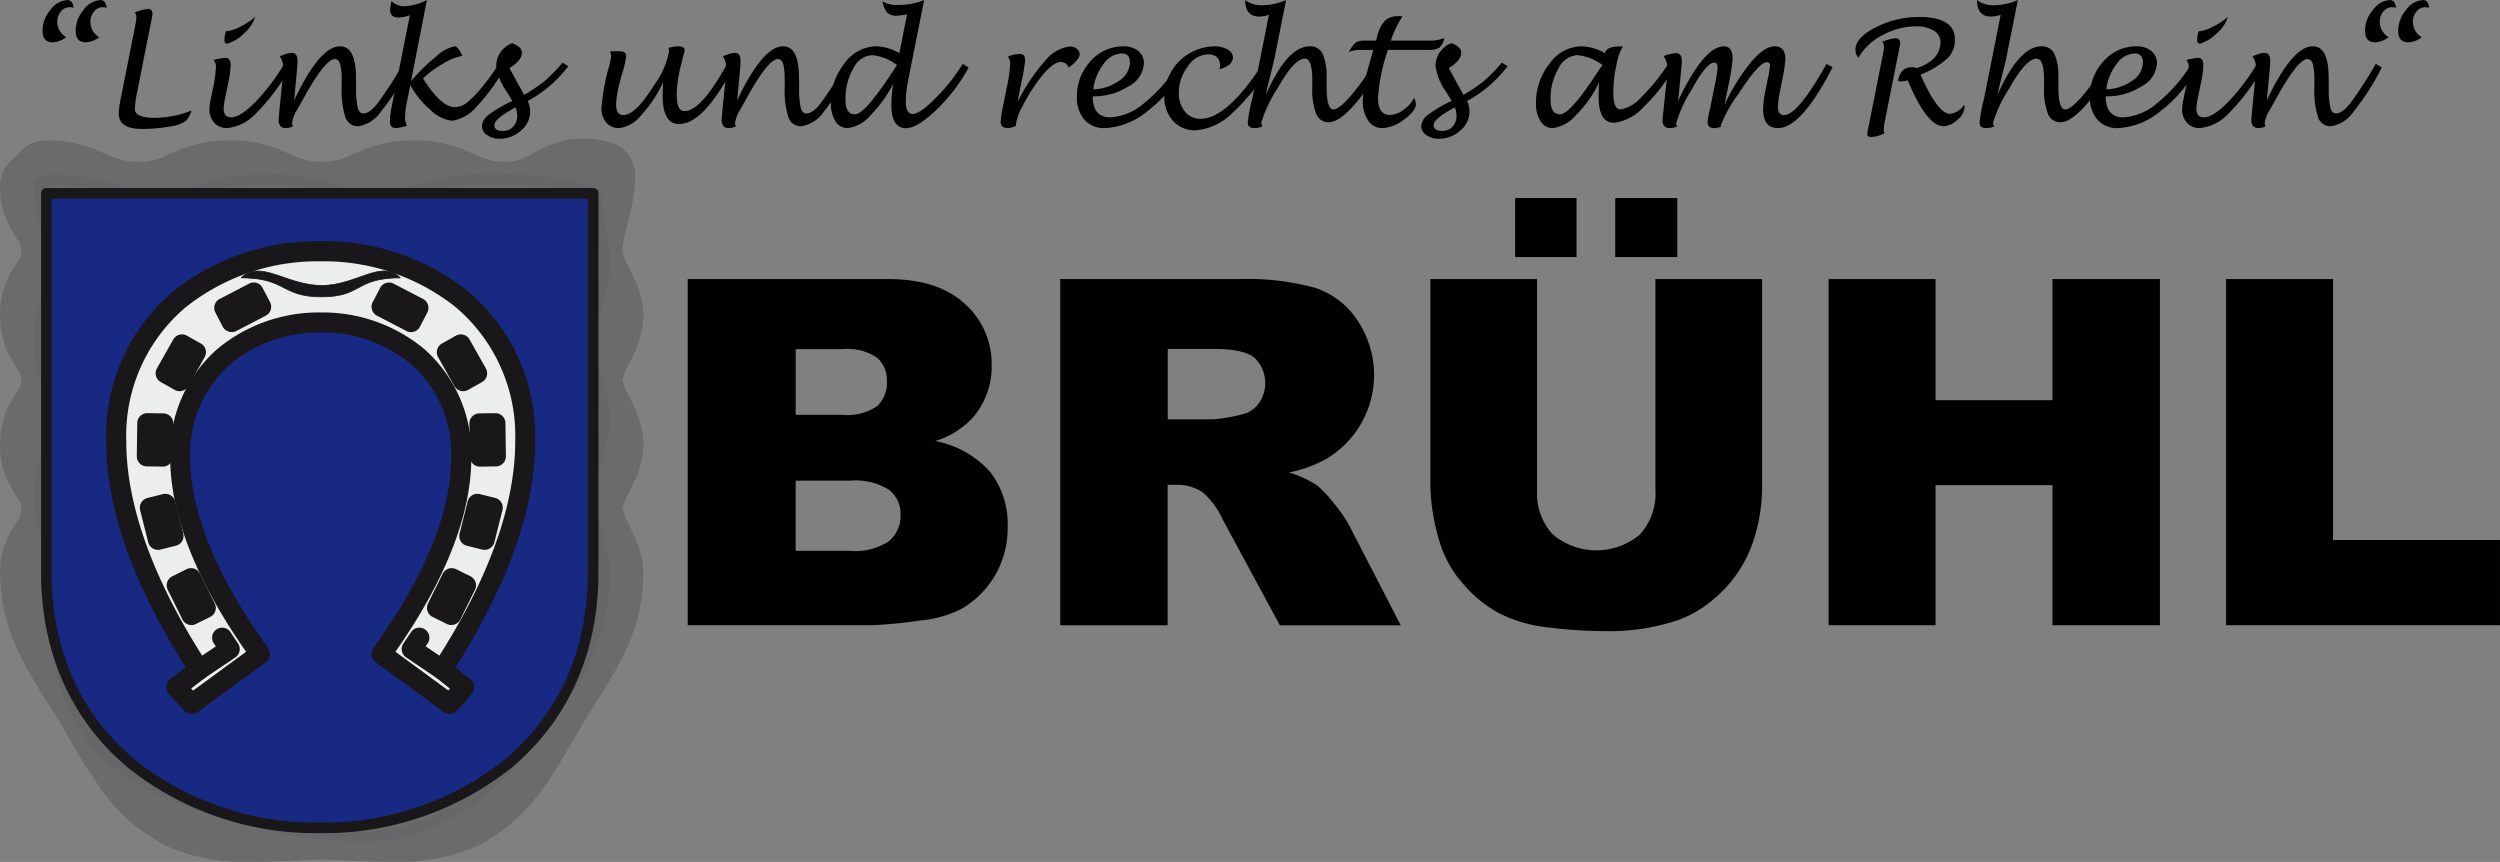
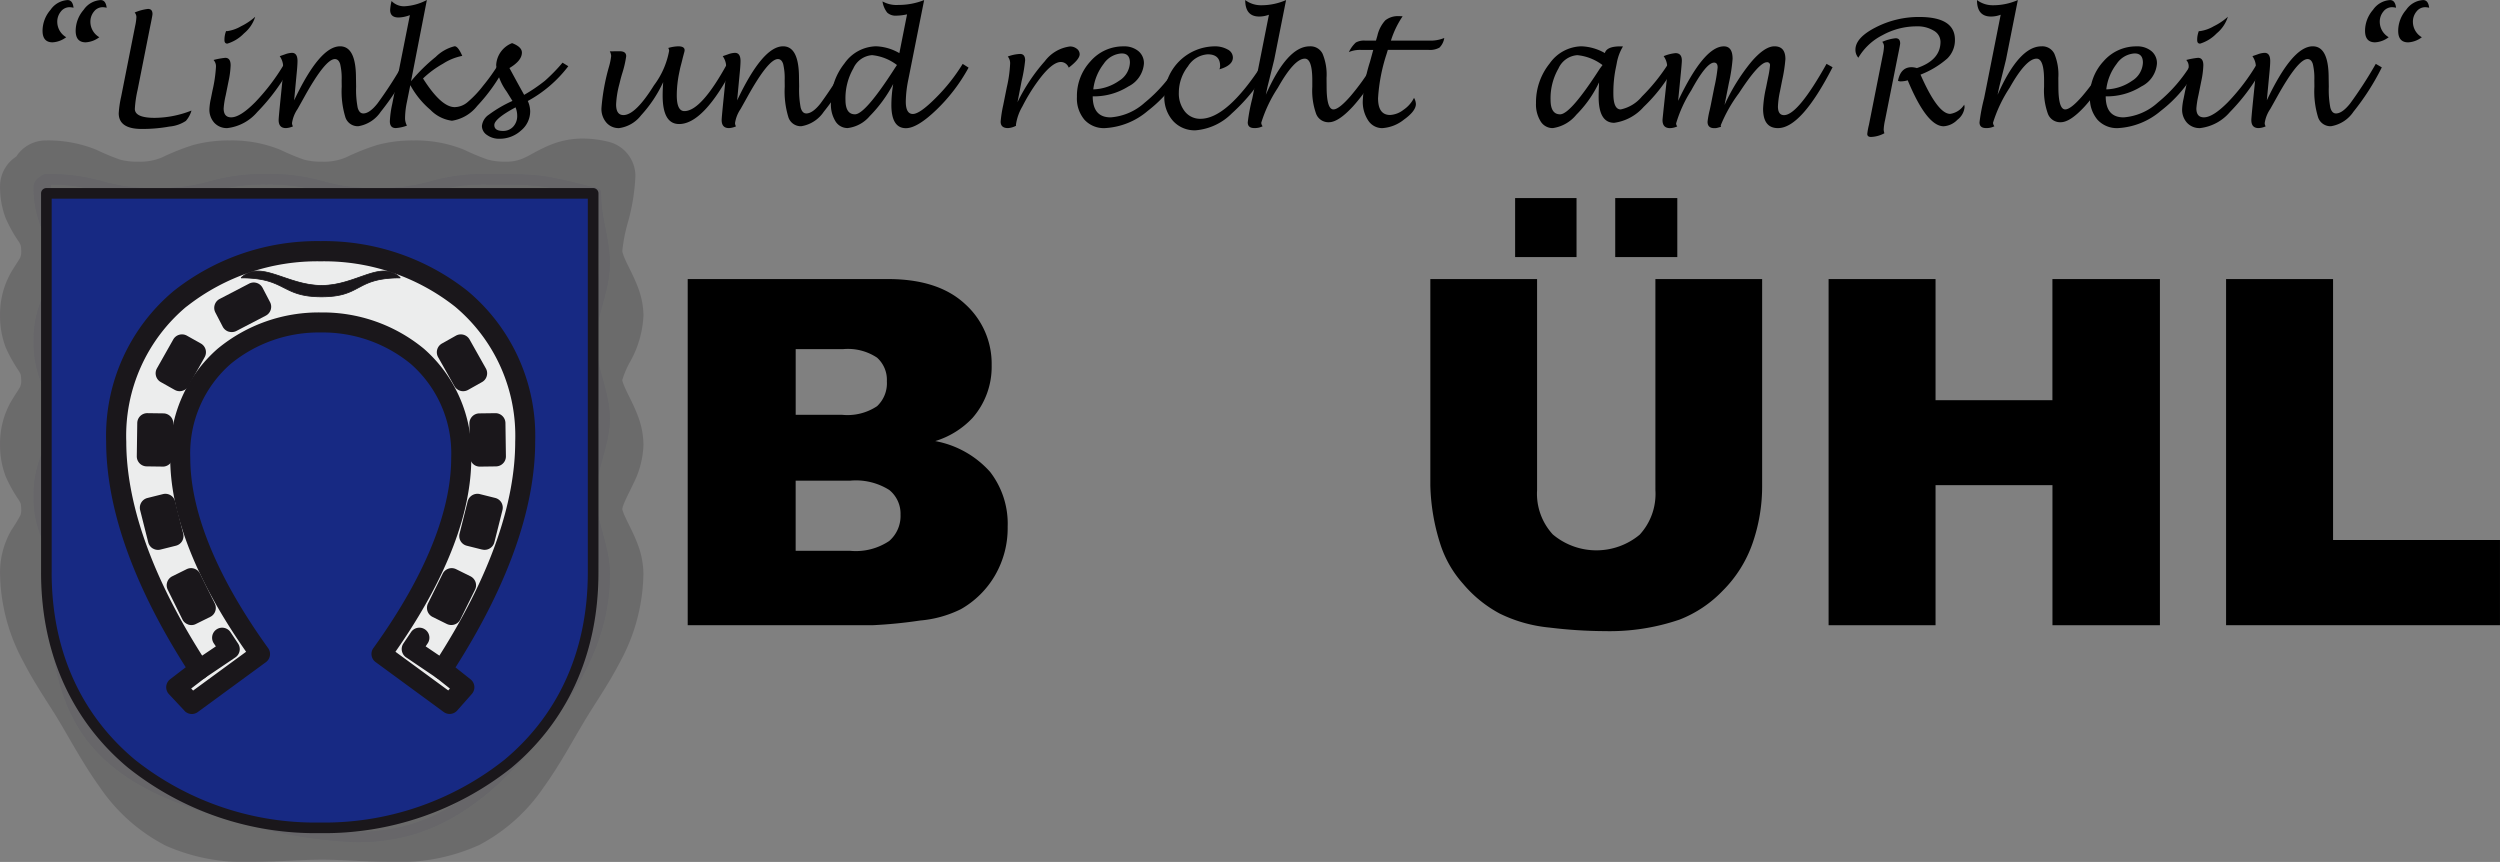
<svg xmlns="http://www.w3.org/2000/svg" width="232.028" height="80" viewBox="0 0 232.028 80">
  <rect x="0" y="0" width="232.028" height="80" fill="#808080" stroke="none" />
  <g id="bruehl_logo" transform="translate(0.004 0.02)">
    <g id="Gruppe_5" data-name="Gruppe 5" transform="translate(-0.004 12.841)">
      <g id="Gruppe_2" data-name="Gruppe 2" transform="translate(3.117 3.282)" opacity="0.15">
        <g id="Gruppe_1" data-name="Gruppe 1">
          <path id="Pfad_1" data-name="Pfad 1" d="M28.485,109.413c-5.137-1.4-10.608-3.188-14-7.568h0c-3.047-3.951-3.659-9.392-3.663-15.482h0a8.5,8.5,0,0,0-.626-3.427h0a9.567,9.567,0,0,1-.685-3.764h0a9.567,9.567,0,0,1,.685-3.764h0a8.571,8.571,0,0,0,.626-3.427h0a8.514,8.514,0,0,0-.626-3.427h0a9.567,9.567,0,0,1-.685-3.764h0a9.567,9.567,0,0,1,.685-3.764h0A8.571,8.571,0,0,0,10.82,57.6h0a8.5,8.5,0,0,0-.626-3.427h0a9.567,9.567,0,0,1-.685-3.764h0a.519.519,0,0,1,.016-.124h0a1.166,1.166,0,0,1,.508-.721h0a3.038,3.038,0,0,1,.4-.252h0a.513.513,0,0,1,.157-.046h.062a18.21,18.21,0,0,1,5.242.665h0a17.213,17.213,0,0,0,5,.639h0a17.214,17.214,0,0,0,5-.639h0a18.278,18.278,0,0,1,5.242-.672h0a18.278,18.278,0,0,1,5.242.672h0a17.213,17.213,0,0,0,5,.639h0a17.214,17.214,0,0,0,5-.639h0a18.278,18.278,0,0,1,5.242-.672h0c5.107-.007,5.258.092,10.2,1.307h0a.488.488,0,0,1,.373.478h0c-.01,2.388.8,4.121.812,6.555h0c-.02,2.637-1.33,5.022-1.31,7.191h0c-.02,2.231,1.291,4.609,1.31,7.191h0c-.02,2.526-1.33,4.894-1.31,7.191h0c-.023,2.123,1.291,4.518,1.31,7.191h0c0,6.234-3.066,10.876-6.008,14.68h0c-3.292,4.256-7.332,8.19-12.622,9.631h0a18.531,18.531,0,0,1-4.865.613h0a42.842,42.842,0,0,1-11.024-1.877h0ZM11.118,53.836A9.568,9.568,0,0,1,11.8,57.6h0a9.567,9.567,0,0,1-.685,3.764h0a8.526,8.526,0,0,0-.626,3.427h0a8.514,8.514,0,0,0,.626,3.427h0a9.568,9.568,0,0,1,.685,3.764h0a9.567,9.567,0,0,1-.685,3.764h0a8.514,8.514,0,0,0-.626,3.427h0a8.514,8.514,0,0,0,.626,3.427h0a9.567,9.567,0,0,1,.685,3.764h0c0,6.038.642,11.256,3.456,14.883h0c3.132,4.066,8.37,5.831,13.484,7.22h0a42.043,42.043,0,0,0,10.765,1.841h0a17.509,17.509,0,0,0,4.606-.577h0c4.96-1.346,8.868-5.1,12.1-9.284h0c2.916-3.771,5.805-8.187,5.805-14.08h0c.02-2.339-1.287-4.708-1.31-7.191h0c.02-2.637,1.33-5.022,1.31-7.191h0c.02-2.234-1.291-4.609-1.31-7.191h0c.02-2.526,1.33-4.894,1.31-7.191h0c.01-2.067-.724-3.754-.8-6.169h0c-4.632-1.133-4.6-1.183-9.6-1.186h0a17.213,17.213,0,0,0-5,.639h0a18.278,18.278,0,0,1-5.242.672h0a18.278,18.278,0,0,1-5.242-.672h0a17.2,17.2,0,0,0-5-.639h0a17.213,17.213,0,0,0-5,.639h0a18.278,18.278,0,0,1-5.242.672h0a18.278,18.278,0,0,1-5.242-.672h0a16.83,16.83,0,0,0-4.508-.636h0v.816a.491.491,0,0,1-.3.455h0a.492.492,0,0,1-.3.023h0a8.466,8.466,0,0,0,.573,2.293h0Z" transform="translate(-9.51 -49.259)" fill="#55536d" />
        </g>
      </g>
      <g id="Gruppe_4" data-name="Gruppe 4" opacity="0.2">
        <g id="Gruppe_3" data-name="Gruppe 3">
          <path id="Pfad_2" data-name="Pfad 2" d="M15.231,104.789a16.529,16.529,0,0,1-5.969-5.35h0C7.787,97.392,6.647,95.263,5.537,93.4h0c-.917-1.556-2.244-3.41-3.4-5.658h0A17.564,17.564,0,0,1,0,79.626H0a7.859,7.859,0,0,1,1.065-4.066h0a15.636,15.636,0,0,0,.822-1.35h0a1.421,1.421,0,0,0,.079-.58h0c-.029-.6-.043-.485-.18-.78h0A13.355,13.355,0,0,1,.534,70.621h0A8.046,8.046,0,0,1,0,67.643H0A7.869,7.869,0,0,1,1.059,63.58h0c.56-.917.793-1.222.826-1.35h0a1.421,1.421,0,0,0,.079-.58h0c-.029-.6-.043-.485-.18-.783h0A13.522,13.522,0,0,1,.531,58.637h0A8.128,8.128,0,0,1,0,55.659H0a7.86,7.86,0,0,1,1.061-4.066h0c.56-.917.793-1.222.826-1.35h0a1.421,1.421,0,0,0,.079-.58h0c-.029-.6-.043-.485-.18-.783h0A13.462,13.462,0,0,1,.531,46.647h0A8.115,8.115,0,0,1,0,43.669H0a3.28,3.28,0,0,1,1.5-2.755h0a3.262,3.262,0,0,1,2.713-1.5h.046a11.926,11.926,0,0,1,4.685.865h0a21.148,21.148,0,0,0,2.188.914h0a6.077,6.077,0,0,0,1.661.19h0A5.256,5.256,0,0,0,15.008,41h0a21.8,21.8,0,0,1,2.912-1.16h0a12.526,12.526,0,0,1,3.407-.426h0a11.926,11.926,0,0,1,4.685.865h0a21.149,21.149,0,0,0,2.188.914h0a6.078,6.078,0,0,0,1.661.19h0A5.226,5.226,0,0,0,32.076,41h0a21.8,21.8,0,0,1,2.912-1.16h0a12.526,12.526,0,0,1,3.407-.426h0a11.926,11.926,0,0,1,4.685.865h0a21.148,21.148,0,0,0,2.188.914h0a6.077,6.077,0,0,0,1.661.19h0a3.783,3.783,0,0,0,1.772-.377h0c.524-.226,1.222-.714,2.441-1.209h0a7.967,7.967,0,0,1,2.955-.56h0a10.166,10.166,0,0,1,2.372.3h0a3.273,3.273,0,0,1,2.5,3.184h0a18.786,18.786,0,0,1-.7,4.311h0a14.733,14.733,0,0,0-.514,2.637h0a.928.928,0,0,0,.046.219h0a5.248,5.248,0,0,0,.275.7h0c.269.6.724,1.4,1.127,2.457h0a7.481,7.481,0,0,1,.514,2.618h0a9.618,9.618,0,0,1-1.225,4.265h0a8.6,8.6,0,0,0-.74,1.717h0v.007h0v.02h0a1.046,1.046,0,0,0,.039.157h0a5.443,5.443,0,0,0,.278.688h0c.272.606.734,1.412,1.14,2.493h0a7.674,7.674,0,0,1,.508,2.64h0a8.5,8.5,0,0,1-.927,3.594h0c-.416.881-.78,1.566-.93,1.992h0a1.624,1.624,0,0,0-.108.39h0a.883.883,0,0,0,.036.147h0a5.34,5.34,0,0,0,.278.681h0c.275.609.744,1.428,1.147,2.523h0a7.824,7.824,0,0,1,.5,2.657h0a17.588,17.588,0,0,1-2.136,8.118h0c-1.16,2.244-2.486,4.1-3.4,5.658h0c-1.114,1.864-2.251,3.993-3.725,6.041h0a16.532,16.532,0,0,1-5.969,5.35h0a17.883,17.883,0,0,1-8.079,1.576h0c-2.388,0-4.626-.213-6.549-.21h0c-1.923,0-4.164.206-6.549.21h0a17.932,17.932,0,0,1-8.079-1.579h0Zm26.346-5.871A10.078,10.078,0,0,0,45.144,95.6h0c1.133-1.559,2.2-3.525,3.4-5.55h0c1.127-1.88,2.339-3.6,3.207-5.3h0a11.062,11.062,0,0,0,1.412-5.127h0a.923.923,0,0,0-.049-.236h0a5.077,5.077,0,0,0-.275-.7h0c-.269-.6-.721-1.389-1.124-2.444h0a7.391,7.391,0,0,1-.518-2.611h0a9.729,9.729,0,0,1,1.225-4.288h0a9.409,9.409,0,0,0,.744-1.7h0l0-.033h0c-.007-.033-.016-.088-.039-.167h0a5.624,5.624,0,0,0-.275-.691h0c-.272-.6-.727-1.4-1.133-2.473h0a7.559,7.559,0,0,1-.511-2.627h0a9.233,9.233,0,0,1,1.127-4.039h0a10.583,10.583,0,0,0,.826-1.88h0c.013-.066.013-.072.013-.072h0a.882.882,0,0,0-.036-.147h0a5.651,5.651,0,0,0-.278-.685h0c-.275-.606-.74-1.422-1.143-2.509h0a7.691,7.691,0,0,1-.5-2.65h0a13.028,13.028,0,0,1,.36-2.765h0a10.642,10.642,0,0,1-4.636,1.032h0a11.926,11.926,0,0,1-4.685-.865h0a21.151,21.151,0,0,0-2.188-.914h0a6.077,6.077,0,0,0-1.661-.19h0a5.227,5.227,0,0,0-2.215.38h0a21.8,21.8,0,0,1-2.912,1.16h0a12.527,12.527,0,0,1-3.407.426h0a11.926,11.926,0,0,1-4.685-.865h0a21.148,21.148,0,0,0-2.188-.914h0a6.077,6.077,0,0,0-1.661-.19h0a5.256,5.256,0,0,0-2.218.38h0A21.8,21.8,0,0,1,16.2,47.5h0a12.527,12.527,0,0,1-3.407.426h0a11.885,11.885,0,0,1-4.668-.858h0a8.164,8.164,0,0,1,.393,2.591h0A7.891,7.891,0,0,1,7.46,53.726h0a15.63,15.63,0,0,0-.822,1.35h0a1.421,1.421,0,0,0-.079.58h0c.033.6.043.485.18.783h0A13.522,13.522,0,0,1,7.991,58.67h0a7.994,7.994,0,0,1,.534,2.978h0A7.869,7.869,0,0,1,7.463,65.71h0a15.633,15.633,0,0,0-.822,1.35h0a1.421,1.421,0,0,0-.079.58h0c.033.6.043.485.18.78h0A13.522,13.522,0,0,1,7.994,70.65h0a7.994,7.994,0,0,1,.534,2.978h0A7.869,7.869,0,0,1,7.466,77.69h0c-.56.917-.793,1.222-.826,1.35h0a1.421,1.421,0,0,0-.079.58h0a11.044,11.044,0,0,0,1.412,5.127h0c.868,1.707,2.084,3.42,3.207,5.3h0c1.2,2.025,2.27,3.99,3.4,5.55h0a10.1,10.1,0,0,0,3.564,3.315h0a11.623,11.623,0,0,0,5.17.9h0c1.972,0,4.206-.2,6.549-.21h0c2.346,0,4.58.213,6.552.21h0a11.614,11.614,0,0,0,5.17-.9h0ZM57.75,61.648Z" transform="translate(0.004 -39.24)" fill="#1a171b" />
        </g>
      </g>
    </g>
    <g id="Gruppe_6" data-name="Gruppe 6" transform="translate(3.945 -0.02)">
      <path id="Pfad_3" data-name="Pfad 3" d="M14.926.711a1.745,1.745,0,0,0-.367-.049,1.015,1.015,0,0,0-.809.4,1.48,1.48,0,0,0-.334.98,1.663,1.663,0,0,0,.829,1.405,2.3,2.3,0,0,1-1.265.475q-.929,0-.93-1.071A2.977,2.977,0,0,1,12.79.907,2.063,2.063,0,0,1,14.373,0c.311,0,.5.236.554.711ZM18,.711a1.745,1.745,0,0,0-.367-.049,1.015,1.015,0,0,0-.809.4,1.48,1.48,0,0,0-.334.98,1.663,1.663,0,0,0,.829,1.405,2.3,2.3,0,0,1-1.265.475q-.929,0-.93-1.071A2.991,2.991,0,0,1,15.863.907,2.058,2.058,0,0,1,17.442,0c.318,0,.5.236.56.711Z" transform="translate(-12.05 0.007)" />
      <path id="Pfad_4" data-name="Pfad 4" d="M40.382,11.945a2.481,2.481,0,0,1-.521.957,3.273,3.273,0,0,1-1.52.524,14.148,14.148,0,0,1-2.578.223q-2.133,0-2.133-1.458a9.7,9.7,0,0,1,.226-1.543l1.3-6.565a4.878,4.878,0,0,0,.115-.816.65.65,0,0,0-.161-.423,4.3,4.3,0,0,1,1.238-.334c.275,0,.416.157.416.475,0,.079-.072.472-.219,1.176l-1.163,5.864a10.539,10.539,0,0,0-.256,1.759q0,.835,1.851.835a9.472,9.472,0,0,0,3.4-.675Z" transform="translate(-26.56 -1.681)" />
      <path id="Pfad_5" data-name="Pfad 5" d="M66.836,9.425a18.538,18.538,0,0,1-3.057,4.144A4.306,4.306,0,0,1,61,15.063a1.58,1.58,0,0,1-1.206-.488,1.8,1.8,0,0,1-.459-1.284,5.481,5.481,0,0,1,.134-.957l.147-.737a12.93,12.93,0,0,0,.328-2.234.871.871,0,0,0-.226-.622,6.878,6.878,0,0,1,1.091-.2c.331,0,.495.233.495.695a8.218,8.218,0,0,1-.193,1.477l-.262,1.3a7.819,7.819,0,0,0-.193,1.222c0,.554.233.829.7.829q.835,0,2.228-1.405a19.191,19.191,0,0,0,2.7-3.564l.554.328ZM60.883,6.057l.1.007a3.5,3.5,0,0,0,1.287-.452,5.7,5.7,0,0,0,1.314-.881,3.247,3.247,0,0,1-1.042,1.543A3.58,3.58,0,0,1,61,7.223c-.177,0-.269-.108-.269-.328a2.216,2.216,0,0,1,.154-.842Z" transform="translate(-43.848 -3.174)" />
      <path id="Pfad_6" data-name="Pfad 6" d="M80.375,18.122Q82.748,13.1,84.64,13.1q1.479,0,1.477,2.942l.013.809a8.793,8.793,0,0,0,.144,1.943c.1.36.272.537.524.537q.575,0,1.307-.917a38.346,38.346,0,0,0,2.385-3.686l.56.328a22.742,22.742,0,0,1-2.634,4.118,3.112,3.112,0,0,1-2.087,1.343,1.21,1.21,0,0,1-1.192-.822,8.184,8.184,0,0,1-.344-2.847l-.007-.577a5.708,5.708,0,0,0-.141-1.54c-.1-.295-.256-.446-.488-.446q-.885,0-2.84,3.525c-.321.577-.527.943-.622,1.111a3.128,3.128,0,0,0-.514,1.3.587.587,0,0,0,.088.308,1.766,1.766,0,0,1-.655.161c-.449,0-.675-.249-.675-.75,0-.144.059-.783.174-1.926l.147-1.451c.066-.616.1-1.091.1-1.432a1.77,1.77,0,0,0-.321-1.117l.468-.161a2.106,2.106,0,0,1,.662-.147c.347,0,.521.256.521.763,0,.269-.033.727-.1,1.376-.013.144-.026.278-.039.41l-.174,1.864Z" transform="translate(-57.027 -8.802)" />
      <path id="Pfad_7" data-name="Pfad 7" d="M112.34,7.882l-.321,1.592a7.557,7.557,0,0,0-.167,1.458,1.469,1.469,0,0,0,.174.708,3.656,3.656,0,0,1-1.035.226q-.55,0-.55-.629a9.33,9.33,0,0,1,.219-1.6L112.3,1.385a3.189,3.189,0,0,1-1.048.219c-.521,0-.783-.233-.783-.7A4.562,4.562,0,0,1,110.6.075a1.605,1.605,0,0,0,1.176.488,4.973,4.973,0,0,0,2.1-.583l-1.471,7.541a16.059,16.059,0,0,1,2.293-2.26,3.766,3.766,0,0,1,1.756-.989q.315,0,.708.894a5.132,5.132,0,0,0-1.789.727,9.169,9.169,0,0,0-1.854,1.369q1.686,2.663,2.939,2.66a1.892,1.892,0,0,0,1.153-.426,9.8,9.8,0,0,0,1.5-1.576,17.5,17.5,0,0,0,1.458-2.054l.554.321a16.154,16.154,0,0,1-2.572,3.62,3.694,3.694,0,0,1-2.346,1.379,3.384,3.384,0,0,1-2-1.012,8,8,0,0,1-1.874-2.31Z" transform="translate(-78.207 0.02)" />
      <path id="Pfad_8" data-name="Pfad 8" d="M140.769,17.563a2.381,2.381,0,0,1,.226.97,2.314,2.314,0,0,1-.855,1.782,2.932,2.932,0,0,1-2,.76,1.892,1.892,0,0,1-1.15-.347,1.015,1.015,0,0,1-.475-.835,1.45,1.45,0,0,1,.652-1.058,11.665,11.665,0,0,1,2.182-1.271l-.534-.862a5.226,5.226,0,0,1-.976-2.454,2.311,2.311,0,0,1,1.477-2.048c.606.233.911.524.911.875,0,.5-.387.98-1.156,1.438l.763,1.405.6,1.084a15.274,15.274,0,0,0,1.926-1.307,16.015,16.015,0,0,0,1.638-1.681l.534.328a11.8,11.8,0,0,1-3.751,3.224Zm-1.137.6q-1.966,1.057-1.966,1.638c0,.367.265.547.8.547a1.241,1.241,0,0,0,.957-.4,1.447,1.447,0,0,0,.367-1.025,2.088,2.088,0,0,0-.154-.763Z" transform="translate(-95.737 -8.197)" />
      <path id="Pfad_9" data-name="Pfad 9" d="M176.13,16.389a12,12,0,0,1-2.061,3.1,3.1,3.1,0,0,1-2.041,1.189,1.5,1.5,0,0,1-1.183-.514,1.94,1.94,0,0,1-.455-1.337,19.372,19.372,0,0,1,.708-3.876,5.667,5.667,0,0,0,.193-.963.922.922,0,0,0-.128-.436l.924-.007c.4,0,.6.154.6.462a9.634,9.634,0,0,1-.387,1.648c-.079.272-.131.459-.154.56l-.1.406a8.64,8.64,0,0,0-.295,1.861c0,.658.226.986.681.986q1.116,0,2.834-2.762a7.581,7.581,0,0,0,1.405-3.2.492.492,0,0,0-.082-.265,3.594,3.594,0,0,1,.93-.154c.393,0,.59.121.59.36a.878.878,0,0,1-.052.252c-.016.066-.059.229-.128.488-.01.049-.052.229-.134.541q-.088.324-.128.521l-.066.321a10.492,10.492,0,0,0-.22,2.061q0,1.469.708,1.468,1.563,0,3.971-4.4l.56.334Q179.874,20.3,177.6,20.3q-1.533,0-1.53-2.654c0-.334.016-.753.052-1.258Z" transform="translate(-118.518 -8.788)" />
      <path id="Pfad_10" data-name="Pfad 10" d="M205.885,18.122q2.373-5.022,4.265-5.022,1.479,0,1.477,2.942l.013.809a8.793,8.793,0,0,0,.144,1.943c.1.36.272.537.524.537q.575,0,1.307-.917A38.343,38.343,0,0,0,216,14.728l.56.328a22.743,22.743,0,0,1-2.634,4.118,3.112,3.112,0,0,1-2.087,1.343,1.21,1.21,0,0,1-1.192-.822,8.184,8.184,0,0,1-.344-2.847l-.007-.577a5.709,5.709,0,0,0-.141-1.54c-.1-.295-.256-.446-.488-.446q-.885,0-2.84,3.525c-.321.577-.527.943-.622,1.111a3.128,3.128,0,0,0-.514,1.3.587.587,0,0,0,.088.308,1.766,1.766,0,0,1-.655.161c-.449,0-.675-.249-.675-.75,0-.144.059-.783.174-1.926l.147-1.451c.066-.616.1-1.091.1-1.432a1.77,1.77,0,0,0-.321-1.117l.468-.161a2.106,2.106,0,0,1,.662-.147c.347,0,.521.256.521.763,0,.269-.033.727-.1,1.376-.013.144-.026.278-.039.41l-.174,1.864Z" transform="translate(-141.42 -8.802)" />
      <path id="Pfad_11" data-name="Pfad 11" d="M241.176,7.8a12.655,12.655,0,0,1-2.182,2.978,3.174,3.174,0,0,1-2.034,1.1,1.308,1.308,0,0,1-1.137-.626,2.947,2.947,0,0,1-.423-1.674,5.788,5.788,0,0,1,1.258-3.7,3.668,3.668,0,0,1,2.922-1.589,4.627,4.627,0,0,1,2.172.636l.714-3.6a4.937,4.937,0,0,1-.976.121,1.16,1.16,0,0,1-.862-.278,2.194,2.194,0,0,1-.442-1.045,2.646,2.646,0,0,0,1.477.328A6.408,6.408,0,0,0,244.052,0l-1.458,7.328a10.95,10.95,0,0,0-.246,2.093c0,.767.219,1.15.655,1.15s1.14-.5,2.136-1.5a16.883,16.883,0,0,0,2.49-3.148l.547.347a16.134,16.134,0,0,1-2.971,3.9q-1.784,1.72-2.844,1.72-1.351,0-1.35-2.165a11.844,11.844,0,0,1,.167-1.913Zm.354-1.772a4.548,4.548,0,0,0-2.313-.917,2.072,2.072,0,0,0-1.736,1.232,5.577,5.577,0,0,0-.731,2.909q0,1.351.881,1.35.948,0,3.649-4.2c.029-.049.115-.174.246-.373Z" transform="translate(-162.23 0.007)" />
      <path id="Pfad_12" data-name="Pfad 12" d="M284.9,20.491a1.823,1.823,0,0,1-.734.213c-.455,0-.685-.2-.685-.6a11.267,11.267,0,0,1,.239-1.53l.334-1.664a11.957,11.957,0,0,0,.308-2.2.966.966,0,0,0-.219-.649,3.7,3.7,0,0,1,1.143-.239c.311,0,.468.2.468.6a14.187,14.187,0,0,1-.331,1.933l-.377,1.946a16.815,16.815,0,0,1,2.542-3.813,3.469,3.469,0,0,1,2.323-1.36,1,1,0,0,1,.636.21.637.637,0,0,1,.269.511q0,.467-1.016,1.245a.791.791,0,0,0-.721-.527q-.85,0-2.162,1.805a16.745,16.745,0,0,0-1.415,2.316,4.608,4.608,0,0,0-.6,1.7l.007.115Z" transform="translate(-194.559 -8.815)" />
      <path id="Pfad_13" data-name="Pfad 13" d="M306.558,17.746q0,1.956,1.658,1.956a5.3,5.3,0,0,0,3.168-1.366,13.839,13.839,0,0,0,3.122-3.6l.567.314a12.361,12.361,0,0,1-3.407,4.049,6.662,6.662,0,0,1-3.974,1.6,2.431,2.431,0,0,1-1.9-.776,3.051,3.051,0,0,1-.7-2.12,4.718,4.718,0,0,1,1.268-3.315,4,4,0,0,1,3.053-1.376,2.059,2.059,0,0,1,1.379.436,1.443,1.443,0,0,1,.518,1.163,2.587,2.587,0,0,1-1.441,2.12,6,6,0,0,1-3.312.921Zm.052-.642a4.381,4.381,0,0,0,2.4-.8,2.075,2.075,0,0,0,1-1.681c0-.57-.255-.855-.763-.855a2.157,2.157,0,0,0-1.677.973A4.76,4.76,0,0,0,306.61,17.1Z" transform="translate(-209.09 -8.809)" />
      <path id="Pfad_14" data-name="Pfad 14" d="M339.54,15.066a17.173,17.173,0,0,1-3.43,4.275,5.354,5.354,0,0,1-3.364,1.563,2.7,2.7,0,0,1-2.093-.881,3.285,3.285,0,0,1-.8-2.293,4.723,4.723,0,0,1,4.636-4.619,2.393,2.393,0,0,1,1.242.292.848.848,0,0,1,.485.74q0,.737-1.251,1.1a.778.778,0,0,0,.065-.308c0-.721-.383-1.084-1.15-1.084a2.333,2.333,0,0,0-1.835,1.114A3.962,3.962,0,0,0,331.2,17.4a2.685,2.685,0,0,0,.557,1.756,1.8,1.8,0,0,0,1.454.678q2.462,0,5.762-5.1l.56.334Z" transform="translate(-225.739 -8.809)" />
      <path id="Pfad_15" data-name="Pfad 15" d="M354.68,8.786Q356.67,4.3,358.745,4.3a1.248,1.248,0,0,1,1.2.691,5.056,5.056,0,0,1,.367,2.244l.007.8c0,1.392.206,2.1.616,2.12q.5.02,1.563-1.189a20.832,20.832,0,0,0,2.169-3.043l.554.308a15.926,15.926,0,0,1-2.444,3.63q-1.361,1.484-2.244,1.484a1.22,1.22,0,0,1-1.183-.77,6.376,6.376,0,0,1-.36-2.513v-.6q0-2.02-.694-2.018-.983,0-2.506,2.709a12.674,12.674,0,0,0-1.536,3.237.525.525,0,0,0,.128.328,1.6,1.6,0,0,1-.783.167c-.4,0-.6-.177-.6-.527a16.625,16.625,0,0,1,.423-2.228c.01-.039.066-.328.174-.862l1.369-6.9a2.566,2.566,0,0,1-.9.167q-1.3,0-1.3-1.53a2.416,2.416,0,0,0,1.491.482,5.678,5.678,0,0,0,2.3-.482l-1.1,5.53q-.02.093-.616,2.486c-.029.134-.085.387-.16.763Z" transform="translate(-241.143 0)" />
      <path id="Pfad_16" data-name="Pfad 16" d="M388.174,12.134a1.221,1.221,0,0,1,.18.577c0,.436-.37.921-1.107,1.448a3.572,3.572,0,0,1-2.015.793,1.542,1.542,0,0,1-1.307-.714,3.123,3.123,0,0,1-.5-1.844,14.1,14.1,0,0,1,.662-3.577l.308-1.124h-1.13a2.657,2.657,0,0,0-1.13.2,2.879,2.879,0,0,1,.642-.885,1.561,1.561,0,0,1,.862-.18h1.009l.134-.462a3.121,3.121,0,0,1,.734-1.419,1.874,1.874,0,0,1,1.284-.387c.066,0,.174,0,.321.013a8.628,8.628,0,0,0-1.084,2.254h3.531a3.308,3.308,0,0,0,1.419-.242,1.588,1.588,0,0,1-.446.894,1.8,1.8,0,0,1-1.032.21h-3.758c-.046.147-.079.256-.1.328a16.263,16.263,0,0,0-.809,4.161q0,1.553,1.117,1.553a2.209,2.209,0,0,0,1.255-.488,2.9,2.9,0,0,0,.966-1.1Z" transform="translate(-260.892 -3.06)" />
-       <path id="Pfad_17" data-name="Pfad 17" d="M406.879,17.563a2.38,2.38,0,0,1,.226.97,2.314,2.314,0,0,1-.855,1.782,2.932,2.932,0,0,1-2,.76,1.892,1.892,0,0,1-1.15-.347,1.015,1.015,0,0,1-.475-.835,1.45,1.45,0,0,1,.652-1.058,11.663,11.663,0,0,1,2.182-1.271l-.534-.862a5.225,5.225,0,0,1-.976-2.454,2.311,2.311,0,0,1,1.477-2.048c.606.233.911.524.911.875,0,.5-.387.98-1.156,1.438l.763,1.405.6,1.084a15.277,15.277,0,0,0,1.926-1.307,16.017,16.017,0,0,0,1.638-1.681l.534.328a11.8,11.8,0,0,1-3.751,3.224Zm-1.137.6q-1.966,1.057-1.966,1.638c0,.367.265.547.8.547a1.241,1.241,0,0,0,.957-.4,1.447,1.447,0,0,0,.367-1.025,2.087,2.087,0,0,0-.154-.763Z" transform="translate(-274.669 -8.197)" />
      <path id="Pfad_18" data-name="Pfad 18" d="M441.008,16.438a10.683,10.683,0,0,1-2.113,3.011,3.459,3.459,0,0,1-2.185,1.242,1.3,1.3,0,0,1-1.133-.632,2.958,2.958,0,0,1-.426-1.681,5.747,5.747,0,0,1,1.268-3.686,3.7,3.7,0,0,1,2.935-1.592,4.688,4.688,0,0,1,2.188.629c.115-.416.59-.622,1.419-.622.052,0,.141,0,.262.007a4.5,4.5,0,0,0-.583,1.592l-.115.567a11.322,11.322,0,0,0-.193,2.221q0,1.464.681,1.464a3.475,3.475,0,0,0,1.975-1.206,17.365,17.365,0,0,0,2.464-3.073l.521.36a14.979,14.979,0,0,1-2.827,3.682A4.454,4.454,0,0,1,442.41,20.2q-1.445,0-1.445-2.408c0-.334.013-.783.039-1.35Zm.314-1.6a4.631,4.631,0,0,0-2.336-.917,2.079,2.079,0,0,0-1.746,1.229,5.552,5.552,0,0,0-.737,2.912q0,1.351.885,1.35.958,0,3.663-4.2.034-.054.275-.373Z" transform="translate(-296.542 -8.802)" />
      <path id="Pfad_19" data-name="Pfad 19" d="M472.435,18.175q2.408-5.071,4.252-5.071.811,0,.809,1.166a15.55,15.55,0,0,1-.347,2.254l-.4,2.021a18.105,18.105,0,0,1,2.441-3.951c.845-1,1.579-1.494,2.192-1.494q1.017,0,1.016,1.189a14,14,0,0,1-.3,1.956l-.206,1.042a8.01,8.01,0,0,0-.187,1.4c0,.534.19.8.567.8q1.283,0,3.944-4.76l.56.314q-2.9,5.651-5.068,5.651c-.924,0-1.382-.6-1.382-1.805a11,11,0,0,1,.269-1.933l.187-.924a8.712,8.712,0,0,0,.187-1.163.259.259,0,0,0-.295-.288q-.722,0-2.588,2.867a13.45,13.45,0,0,0-1.69,2.988.778.778,0,0,0,.026.141c-.062.013-.17.043-.328.088a.992.992,0,0,1-.3.033c-.416,0-.622-.2-.622-.593a8.025,8.025,0,0,1,.2-1.088c.049-.219.1-.452.147-.7L475.8,16.9a14.827,14.827,0,0,0,.308-1.838c0-.3-.108-.449-.328-.449q-.722,0-2.126,2.585a12.049,12.049,0,0,0-1.4,3.06.438.438,0,0,0,.108.275,1.692,1.692,0,0,1-.675.161c-.465,0-.695-.249-.695-.75q0-.093.2-1.946l.154-1.425a13.29,13.29,0,0,0,.079-1.382,1.751,1.751,0,0,0-.328-1.176,3.859,3.859,0,0,1,1.1-.282c.393,0,.59.233.59.695q0,.246-.16,1.838l-.187,1.91Z" transform="translate(-320.641 -8.802)" />
      <path id="Pfad_20" data-name="Pfad 20" d="M525.925,8.577a1.1,1.1,0,0,1-.275-.75c0-.74.626-1.432,1.884-2.074a8.737,8.737,0,0,1,4.036-.963q3.317,0,3.315,2.113a2.388,2.388,0,0,1-.711,1.743,8.341,8.341,0,0,1-2.483,1.494q1.6,3.646,2.755,3.643a1.857,1.857,0,0,0,1.3-.855,1.342,1.342,0,0,1,.033.233,1.661,1.661,0,0,1-.662,1.166,1.949,1.949,0,0,1-1.278.606q-1.563,0-3.335-4.265a2.429,2.429,0,0,1-.642.1.635.635,0,0,1-.262-.052q.246-1.263,1.258-1.265a1.859,1.859,0,0,1,.495.082q2.192-.737,2.192-2.441a1.2,1.2,0,0,0-.626-1.032,2.9,2.9,0,0,0-1.6-.4,6.545,6.545,0,0,0-3.161.819,5.457,5.457,0,0,0-2.241,2.1Zm2.408,7.007a2.832,2.832,0,0,1-1.238.341c-.233,0-.347-.1-.347-.282a6.216,6.216,0,0,1,.154-.835l1.284-6.473a4.747,4.747,0,0,0,.115-.809.654.654,0,0,0-.161-.429,4.3,4.3,0,0,1,1.238-.334q.423,0,.423.482c0,.075-.072.465-.219,1.17L528.4,14.356a5.153,5.153,0,0,0-.128.875,1.221,1.221,0,0,0,.066.347Z" transform="translate(-357.394 -3.214)" />
      <path id="Pfad_21" data-name="Pfad 21" d="M562,8.786Q563.99,4.3,566.065,4.3a1.248,1.248,0,0,1,1.2.691,5.056,5.056,0,0,1,.367,2.244l.006.8c0,1.392.2,2.1.616,2.12q.5.02,1.563-1.189a20.836,20.836,0,0,0,2.169-3.043l.554.308a15.922,15.922,0,0,1-2.444,3.63q-1.361,1.484-2.244,1.484a1.22,1.22,0,0,1-1.183-.77,6.377,6.377,0,0,1-.36-2.513v-.6q0-2.02-.695-2.018-.983,0-2.506,2.709a12.674,12.674,0,0,0-1.536,3.237.525.525,0,0,0,.128.328,1.6,1.6,0,0,1-.783.167c-.4,0-.6-.177-.6-.527a16.62,16.62,0,0,1,.423-2.228c.01-.039.066-.328.174-.862l1.369-6.9a2.566,2.566,0,0,1-.9.167q-1.3,0-1.3-1.53a2.416,2.416,0,0,0,1.491.482,5.678,5.678,0,0,0,2.3-.482l-1.1,5.53q-.02.093-.616,2.486c-.029.134-.085.387-.161.763Z" transform="translate(-380.545 0)" />
      <path id="Pfad_22" data-name="Pfad 22" d="M593.554,17.746q0,1.956,1.658,1.956a5.3,5.3,0,0,0,3.168-1.366,13.838,13.838,0,0,0,3.122-3.6l.57.314a12.363,12.363,0,0,1-3.407,4.049,6.663,6.663,0,0,1-3.974,1.6,2.436,2.436,0,0,1-1.9-.776,3.051,3.051,0,0,1-.7-2.12,4.718,4.718,0,0,1,1.268-3.315,4,4,0,0,1,3.053-1.376,2.065,2.065,0,0,1,1.379.436,1.443,1.443,0,0,1,.518,1.163,2.587,2.587,0,0,1-1.441,2.12,6,6,0,0,1-3.312.921Zm.052-.642a4.38,4.38,0,0,0,2.4-.8,2.075,2.075,0,0,0,1-1.681c0-.57-.256-.855-.763-.855a2.157,2.157,0,0,0-1.677.973A4.759,4.759,0,0,0,593.607,17.1Z" transform="translate(-402.069 -8.809)" />
      <path id="Pfad_23" data-name="Pfad 23" d="M625.706,9.425a18.533,18.533,0,0,1-3.057,4.144,4.306,4.306,0,0,1-2.775,1.494,1.579,1.579,0,0,1-1.206-.488,1.8,1.8,0,0,1-.459-1.284,5.49,5.49,0,0,1,.134-.957l.147-.737a12.928,12.928,0,0,0,.328-2.234.871.871,0,0,0-.226-.622,6.877,6.877,0,0,1,1.091-.2c.331,0,.495.233.495.695a8.216,8.216,0,0,1-.193,1.477l-.262,1.3a8.253,8.253,0,0,0-.193,1.222c0,.554.233.829.7.829q.836,0,2.228-1.405a19.192,19.192,0,0,0,2.7-3.564l.554.328Zm-5.953-3.368.1.007a3.5,3.5,0,0,0,1.287-.452,5.7,5.7,0,0,0,1.314-.881,3.247,3.247,0,0,1-1.042,1.543,3.58,3.58,0,0,1-1.536.95c-.177,0-.269-.108-.269-.328a2.216,2.216,0,0,1,.154-.842Z" transform="translate(-419.632 -3.174)" />
      <path id="Pfad_24" data-name="Pfad 24" d="M639.245,18.122q2.373-5.022,4.265-5.022,1.479,0,1.478,2.942l.013.809a8.8,8.8,0,0,0,.144,1.943c.1.36.272.537.524.537q.575,0,1.307-.917a38.341,38.341,0,0,0,2.385-3.686l.56.328a22.74,22.74,0,0,1-2.634,4.118,3.112,3.112,0,0,1-2.087,1.343,1.21,1.21,0,0,1-1.192-.822,8.185,8.185,0,0,1-.344-2.847l-.007-.577a5.707,5.707,0,0,0-.141-1.54c-.1-.295-.255-.446-.488-.446q-.884,0-2.84,3.525c-.321.577-.527.943-.622,1.111a3.127,3.127,0,0,0-.514,1.3.587.587,0,0,0,.089.308,1.767,1.767,0,0,1-.655.161c-.452,0-.675-.249-.675-.75,0-.144.059-.783.174-1.926l.147-1.451c.066-.616.1-1.091.1-1.432a1.77,1.77,0,0,0-.321-1.117l.469-.161a2.106,2.106,0,0,1,.662-.147c.347,0,.521.256.521.763,0,.269-.033.727-.1,1.376-.013.144-.026.278-.039.41l-.174,1.864Z" transform="translate(-432.811 -8.802)" />
      <path id="Pfad_25" data-name="Pfad 25" d="M672.906.711a1.744,1.744,0,0,0-.367-.049,1.015,1.015,0,0,0-.809.4,1.48,1.48,0,0,0-.334.98,1.663,1.663,0,0,0,.829,1.405,2.29,2.29,0,0,1-1.265.475q-.929,0-.93-1.071a2.977,2.977,0,0,1,.74-1.946A2.063,2.063,0,0,1,672.353,0c.311,0,.5.236.554.711Zm3.076,0a1.746,1.746,0,0,0-.367-.049,1.015,1.015,0,0,0-.809.4,1.48,1.48,0,0,0-.334.98A1.663,1.663,0,0,0,675.3,3.45a2.3,2.3,0,0,1-1.264.475c-.619,0-.93-.357-.93-1.071a2.991,2.991,0,0,1,.737-1.946A2.057,2.057,0,0,1,675.422,0c.318,0,.5.236.56.711Z" transform="translate(-454.476 0.007)" />
    </g>
    <g id="Gruppe_7" data-name="Gruppe 7" transform="translate(63.823 18.362)">
      <path id="Pfad_26" data-name="Pfad 26" d="M194.837,79.04h18.585q4.644,0,7.132,2.3a7.449,7.449,0,0,1,2.486,5.7,7.2,7.2,0,0,1-1.776,4.888,7.906,7.906,0,0,1-3.463,2.149,9,9,0,0,1,5.094,2.86,7.869,7.869,0,0,1,1.631,5.094,8.734,8.734,0,0,1-1.163,4.491,8.537,8.537,0,0,1-3.178,3.155,10.509,10.509,0,0,1-3.771,1.052,43.716,43.716,0,0,1-4.449.439H194.83V79.04Zm10.015,12.6h4.318a4.957,4.957,0,0,0,3.233-.8,2.918,2.918,0,0,0,.911-2.313,2.753,2.753,0,0,0-.911-2.192,4.871,4.871,0,0,0-3.168-.79h-4.383Zm0,12.622h5.061a5.569,5.569,0,0,0,3.617-.911,3.068,3.068,0,0,0,1.052-2.444,2.828,2.828,0,0,0-1.042-2.29,5.823,5.823,0,0,0-3.649-.865h-5.042v6.509Z" transform="translate(-194.83 -71.522)" />
-       <path id="Pfad_27" data-name="Pfad 27" d="M300.363,111.168V79.04H316.91a23.966,23.966,0,0,1,7.034.79,7.488,7.488,0,0,1,3.921,2.925,9.071,9.071,0,0,1-2.785,12.963,11.956,11.956,0,0,1-3.486,1.271,9.882,9.882,0,0,1,2.585,1.186,10,10,0,0,1,1.589,1.69,12.665,12.665,0,0,1,1.392,2l4.806,9.31H320.75l-5.307-9.818a7.457,7.457,0,0,0-1.8-2.477,4.183,4.183,0,0,0-2.434-.744h-.878v13.038H300.36Zm9.972-19.109h4.187a15.067,15.067,0,0,0,2.631-.439,2.623,2.623,0,0,0,1.612-1.009,3.253,3.253,0,0,0-.36-4.252q-.988-.83-3.705-.832h-4.36v6.529Z" transform="translate(-265.788 -71.522)" />
      <path id="Pfad_28" data-name="Pfad 28" d="M426.108,63.608h9.907V82.75a16.1,16.1,0,0,1-.888,5.376,11.6,11.6,0,0,1-2.785,4.423,11.147,11.147,0,0,1-3.977,2.66,20.058,20.058,0,0,1-6.948,1.075,43.594,43.594,0,0,1-5.117-.328,13.358,13.358,0,0,1-4.636-1.3,11.588,11.588,0,0,1-3.407-2.768,10.186,10.186,0,0,1-2.116-3.7,19.229,19.229,0,0,1-.921-5.432V63.608h9.907v19.6a5.582,5.582,0,0,0,1.458,4.1,6.28,6.28,0,0,0,8.066.023,5.585,5.585,0,0,0,1.458-4.128ZM413.089,56.09h5.7v5.477h-5.7Zm9.291,0h5.762v5.477H422.38Z" transform="translate(-336.296 -56.09)" />
      <path id="Pfad_29" data-name="Pfad 29" d="M518.05,79.04h9.926V90.283h10.847V79.04H548.8v32.128h-9.972v-13H527.976v13H518.05Z" transform="translate(-412.163 -71.522)" />
      <path id="Pfad_30" data-name="Pfad 30" d="M630.663,79.04h9.926v24.216h15.492v7.912H630.66V79.04Z" transform="translate(-487.882 -71.522)" />
    </g>
    <g id="Gruppe_8" data-name="Gruppe 8" transform="translate(3.807 17.435)">
      <path id="Pfad_31" data-name="Pfad 31" d="M13.13,54.76H63.882V89.934c0,31.617-50.752,31.617-50.752,0V54.76h0Z" transform="translate(-12.639 -54.269)" fill="#172983" fill-rule="evenodd" />
      <path id="Pfad_32" data-name="Pfad 32" d="M19.738,107.088c-4.865-4.033-8.111-10.126-8.108-18.162h0V53.751a.491.491,0,0,1,.144-.347h0a.5.5,0,0,1,.347-.144H62.873a.5.5,0,0,1,.347.144h0a.5.5,0,0,1,.144.347h0V88.926h0c0,8.036-3.243,14.126-8.108,18.162h0A27.883,27.883,0,0,1,37.5,113.129h0a27.9,27.9,0,0,1-17.759-6.041ZM12.613,88.926c0,7.771,3.1,13.536,7.751,17.405h0a26.931,26.931,0,0,0,17.13,5.815h0a26.925,26.925,0,0,0,17.13-5.815h0c4.652-3.869,7.748-9.635,7.751-17.405h0V54.243H12.616V88.926h0Z" transform="translate(-11.63 -53.26)" fill="#1a171b" />
    </g>
    <g id="Gruppe_9" data-name="Gruppe 9" transform="translate(9.848 22.358)">
      <path id="Pfad_33" data-name="Pfad 33" d="M46.271,108.537c-29.527-41.029,40.8-41.029,11.279,0l6.323,4.636,1.366-1.546-2.054-1.635c33.723-51.781-56.282-51.781-22.549,0L38.5,111.629l1.448,1.546,6.323-4.636h0Z" transform="translate(-31.995 -70.217)" fill="#eceded" fill-rule="evenodd" />
      <path id="Pfad_34" data-name="Pfad 34" d="M37.343,111.881l-1.448-1.546a.942.942,0,0,1-.249-.714h0a.949.949,0,0,1,.36-.665h0l1.451-1.114c-5.219-8.216-7.384-15.194-7.387-20.957h0a17.506,17.506,0,0,1,6.267-13.966h0A21.457,21.457,0,0,1,49.978,68.29h0a21.463,21.463,0,0,1,13.641,4.629h0a17.51,17.51,0,0,1,6.27,13.969h0c0,5.762-2.172,12.747-7.394,20.966h0l1.4,1.111a.924.924,0,0,1,.347.649h0a.933.933,0,0,1-.229.7h0l-1.366,1.546a.931.931,0,0,1-1.248.134h0l-6.323-4.636a.93.93,0,0,1-.206-1.294h0c5.255-7.3,7.227-13.2,7.224-17.651h0a11.031,11.031,0,0,0-3.751-8.724h0a12.875,12.875,0,0,0-8.36-2.919h0a12.878,12.878,0,0,0-8.357,2.919h0a11.019,11.019,0,0,0-3.748,8.724h0c0,4.452,1.972,10.352,7.227,17.654h0l-.757.544.757-.544a.934.934,0,0,1-.206,1.3h0L38.571,112a.936.936,0,0,1-.55.18h0a.941.941,0,0,1-.681-.295h0Zm.187-37.52a15.616,15.616,0,0,0-5.592,12.531h0c0,5.438,2.126,12.334,7.554,20.665h0a.935.935,0,0,1-.213,1.248h0l-1.317,1.009.18.19,4.917-3.6c-5.006-7.165-7.04-13.15-7.043-17.989h0a12.9,12.9,0,0,1,4.4-10.136h0a14.723,14.723,0,0,1,9.572-3.368h0a14.741,14.741,0,0,1,9.572,3.368h0a12.91,12.91,0,0,1,4.4,10.139h0c0,4.839-2.038,10.821-7.04,17.985h0l4.9,3.59.154-.174-1.287-1.022a.932.932,0,0,1-.2-1.238h0c5.425-8.328,7.551-15.224,7.548-20.662h0a15.621,15.621,0,0,0-5.592-12.531h0a19.644,19.644,0,0,0-12.455-4.2h-.01a19.614,19.614,0,0,0-12.442,4.2h0Z" transform="translate(-30.07 -68.29)" fill="#1a171b" />
    </g>
    <g id="Gruppe_15" data-name="Gruppe 15" transform="translate(12.691 26.2)">
      <g id="Gruppe_10" data-name="Gruppe 10" transform="translate(7.187)">
        <rect id="Rechteck_6" data-name="Rechteck 6" width="3.079" height="1.484" transform="translate(0.935 2.355) rotate(-27.5)" fill="#eceded" />
        <path id="Pfad_35" data-name="Pfad 35" d="M62.024,84.578a.949.949,0,0,1-.547-.459h0L60.793,82.8a.934.934,0,0,1,.4-1.258h0l2.732-1.422a.929.929,0,0,1,1.255.4h0l.688,1.317a.925.925,0,0,1,.062.711h0a.928.928,0,0,1-.459.547h0l-2.732,1.422a.947.947,0,0,1-.432.1h0a.9.9,0,0,1-.278-.043Z" transform="translate(-60.687 -80.017)" fill="#1a171b" />
      </g>
      <g id="Gruppe_11" data-name="Gruppe 11" transform="translate(2.776 26.508)">
        <rect id="Rechteck_7" data-name="Rechteck 7" width="1.484" height="3.079" transform="matrix(0.896, -0.443, 0.443, 0.896, 0.933, 1.591)" fill="#eceded" />
        <path id="Pfad_36" data-name="Pfad 36" d="M49.22,166.164a.925.925,0,0,1-.537-.468h0l-1.363-2.758a.93.93,0,0,1,.423-1.248h0l1.33-.658a.93.93,0,0,1,1.248.423h0l1.363,2.758-.835.413.835-.413a.924.924,0,0,1,.049.711h0a.919.919,0,0,1-.472.537h0l-1.33.658a.876.876,0,0,1-.413.1h0a.932.932,0,0,1-.3-.049Z" transform="translate(-47.223 -160.933)" fill="#1a171b" />
      </g>
      <g id="Gruppe_12" data-name="Gruppe 12" transform="translate(0.283 19.609)">
        <rect id="Rechteck_8" data-name="Rechteck 8" width="1.484" height="3.079" transform="translate(0.937 1.289) rotate(-14.1)" fill="#eceded" />
        <path id="Pfad_37" data-name="Pfad 37" d="M40.819,144.951a.933.933,0,0,1-.426-.573h0l-.75-2.984.9-.226.226.9-.226-.9-.9.226a.931.931,0,0,1,.678-1.13h0l1.438-.36a.931.931,0,0,1,1.13.678h0l.75,2.984a.932.932,0,0,1-.1.7h0a.933.933,0,0,1-.573.426h0l-1.438.36a.917.917,0,0,1-.229.029h0a.926.926,0,0,1-.478-.134h0Z" transform="translate(-39.614 -139.874)" fill="#1a171b" />
      </g>
      <g id="Gruppe_13" data-name="Gruppe 13" transform="translate(0 12.125)">
        <rect id="Rechteck_9" data-name="Rechteck 9" width="3.079" height="1.484" transform="matrix(0.014, -1, 1, 0.014, 0.929, 4.007)" fill="#eceded" />
        <path id="Pfad_38" data-name="Pfad 38" d="M41.151,121.99l-1.484-.02a.928.928,0,0,1-.917-.943h0l.043-3.079a.93.93,0,0,1,.943-.917h0l1.484.02a.928.928,0,0,1,.917.943h0l-.043,3.079a.931.931,0,0,1-.282.655h0a.931.931,0,0,1-.649.265h-.013Z" transform="translate(-38.749 -117.03)" fill="#1a171b" />
      </g>
      <g id="Gruppe_14" data-name="Gruppe 14" transform="translate(1.751 4.814)">
        <rect id="Rechteck_10" data-name="Rechteck 10" width="3.079" height="1.484" transform="translate(0.931 3.61) rotate(-60.6)" fill="#eceded" />
        <path id="Pfad_39" data-name="Pfad 39" d="M45.861,99.865l-1.294-.727a.934.934,0,0,1-.354-1.271h0l1.514-2.68a.93.93,0,0,1,1.268-.354h0l1.294.727a.939.939,0,0,1,.439.56h0a.951.951,0,0,1-.085.708h0l-1.51,2.683a.918.918,0,0,1-.56.439h0a.939.939,0,0,1-.252.036h0a.9.9,0,0,1-.455-.121h0Z" transform="translate(-44.093 -94.713)" fill="#1a171b" />
      </g>
    </g>
    <g id="Gruppe_21" data-name="Gruppe 21" transform="translate(34.482 26.202)">
      <g id="Gruppe_16" data-name="Gruppe 16">
        <rect id="Rechteck_11" data-name="Rechteck 11" width="1.484" height="3.079" transform="matrix(0.462, -0.887, 0.887, 0.462, 0.936, 2.251)" fill="#eceded" />
-         <path id="Pfad_40" data-name="Pfad 40" d="M108.5,84.519,105.769,83.1a.937.937,0,0,1-.459-.547h0a.925.925,0,0,1,.062-.711h0l.685-1.317a.933.933,0,0,1,1.255-.4h0l2.732,1.422a.939.939,0,0,1,.459.547h0a.926.926,0,0,1-.062.711h0l-.685,1.317a.928.928,0,0,1-.547.459h0a.918.918,0,0,1-.282.043h0a.943.943,0,0,1-.429-.1h0Zm-2.044-2.739.429-.826-.429.826Z" transform="translate(-105.267 -80.021)" fill="#1a171b" />
      </g>
      <g id="Gruppe_17" data-name="Gruppe 17" transform="translate(5.138 26.507)">
        <rect id="Rechteck_12" data-name="Rechteck 12" width="3.079" height="1.484" transform="matrix(0.443, -0.896, 0.896, 0.443, 0.931, 3.687)" fill="#eceded" />
        <path id="Pfad_41" data-name="Pfad 41" d="M122.8,166.118l-1.33-.658a.936.936,0,0,1-.468-.537h0a.939.939,0,0,1,.046-.711h0l1.363-2.758a.93.93,0,0,1,1.248-.423h0l1.33.658a.953.953,0,0,1,.472.537h0a.924.924,0,0,1-.049.711h0l-1.363,2.758a.925.925,0,0,1-.537.468h0a.947.947,0,0,1-.3.049h0a.963.963,0,0,1-.413-.095Z" transform="translate(-120.95 -160.933)" fill="#1a171b" />
      </g>
      <g id="Gruppe_18" data-name="Gruppe 18" transform="translate(8.134 19.608)">
        <rect id="Rechteck_13" data-name="Rechteck 13" width="3.079" height="1.484" transform="translate(0.935 3.918) rotate(-75.9)" fill="#eceded" />
        <path id="Pfad_42" data-name="Pfad 42" d="M132.24,145.056l-1.438-.36a.922.922,0,0,1-.573-.426h0a.932.932,0,0,1-.1-.7h0l.75-2.984A.934.934,0,0,1,132,139.9h0l1.438.36-.226.9.226-.9a.93.93,0,0,1,.573.426h0a.947.947,0,0,1,.1.7h0l-.75,2.984a.933.933,0,0,1-.426.573h0a.926.926,0,0,1-.478.134h0a.918.918,0,0,1-.229-.029h0Z" transform="translate(-130.096 -139.875)" fill="#1a171b" />
      </g>
      <g id="Gruppe_19" data-name="Gruppe 19" transform="translate(9.082 12.124)">
        <rect id="Rechteck_14" data-name="Rechteck 14" width="1.484" height="3.079" transform="matrix(1, -0.014, 0.014, 1, 0.931, 0.954)" fill="#eceded" />
        <path id="Pfad_43" data-name="Pfad 43" d="M133.314,121.728a.931.931,0,0,1-.282-.655h0l-.043-3.079a.93.93,0,0,1,.917-.943h0l1.484-.02a.93.93,0,0,1,.943.917h0l.043,3.079a.91.91,0,0,1-.265.662h0a.931.931,0,0,1-.655.282h0l-1.484.02h-.013a.906.906,0,0,1-.649-.265h0Zm1.16-3.754.93-.013-.93.013Z" transform="translate(-132.99 -117.03)" fill="#1a171b" />
      </g>
      <g id="Gruppe_20" data-name="Gruppe 20" transform="translate(6.056 4.813)">
        <rect id="Rechteck_15" data-name="Rechteck 15" width="1.484" height="3.079" transform="translate(0.931 1.662) rotate(-29.4)" fill="#eceded" />
        <path id="Pfad_44" data-name="Pfad 44" d="M125.944,99.95a.93.93,0,0,1-.56-.439h0l-1.51-2.683a.93.93,0,0,1,.354-1.268h0l1.294-.727a.934.934,0,0,1,1.271.354h0l1.51,2.683a.921.921,0,0,1,.085.708h0a.918.918,0,0,1-.439.56h0l-1.294.727a.941.941,0,0,1-.459.121h0a.912.912,0,0,1-.249-.033h0Zm-.78-3.849.812-.459-.812.459Z" transform="translate(-123.753 -94.713)" fill="#1a171b" />
      </g>
    </g>
    <g id="Gruppe_22" data-name="Gruppe 22" transform="translate(22.349 25.1)">
      <path id="Pfad_45" data-name="Pfad 45" d="M83.081,77.4c-4.226,0-3.518,1.759-7.3,1.759S72.536,77.4,68.31,77.4c1.749-1.759,4.223.7,7.476.7s5.556-2.464,7.3-.7h0Z" transform="translate(-68.284 -76.732)" fill="#1a171b" fill-rule="evenodd" />
      <path id="Pfad_46" data-name="Pfad 46" d="M68.256,77.364l-.026-.059a2.092,2.092,0,0,1,1.556-.645h0c1.592,0,3.558,1.34,5.943,1.34h0c2.385,0,4.259-1.337,5.8-1.34h0a2.035,2.035,0,0,1,1.523.645h0l-.026.026h0l.026-.026-.026.059c-4.206,0-3.5,1.756-7.3,1.759h0c-3.8,0-3.269-1.762-7.476-1.759h0Zm14.686-.072a1.947,1.947,0,0,0-1.412-.563h0c-1.5,0-3.391,1.337-5.8,1.34h0c-2.408,0-4.39-1.343-5.943-1.34h0a2,2,0,0,0-1.445.563h0c4.147.026,3.656,1.762,7.387,1.759h0c3.731,0,3.063-1.733,7.21-1.759Z" transform="translate(-68.23 -76.66)" fill="#1a171b" />
    </g>
    <path id="Pfad_47" data-name="Pfad 47" d="M53.762,182.226a.93.93,0,0,1,.252-1.294h0l2.061-1.392-.19-.282a.931.931,0,0,1,.256-1.294h0a.931.931,0,0,1,1.294.256h0l.7,1.055a.931.931,0,0,1-.252,1.291h0l-2.83,1.91h0a.928.928,0,0,1-.521.161h0a.935.935,0,0,1-.773-.41Z" transform="translate(-36.045 -119.569)" fill="#1a171b" />
    <path id="Pfad_48" data-name="Pfad 48" d="M117.041,182.476l-2.83-1.913a.934.934,0,0,1-.252-1.291h0l.708-1.052a.929.929,0,0,1,1.291-.256h0a.93.93,0,0,1,.256,1.294h0l-.19.282,2.061,1.392a.932.932,0,0,1,.249,1.294h0a.935.935,0,0,1-.773.41h0a.928.928,0,0,1-.521-.161h0Z" transform="translate(-76.523 -119.571)" fill="#1a171b" />
  </g>
</svg>